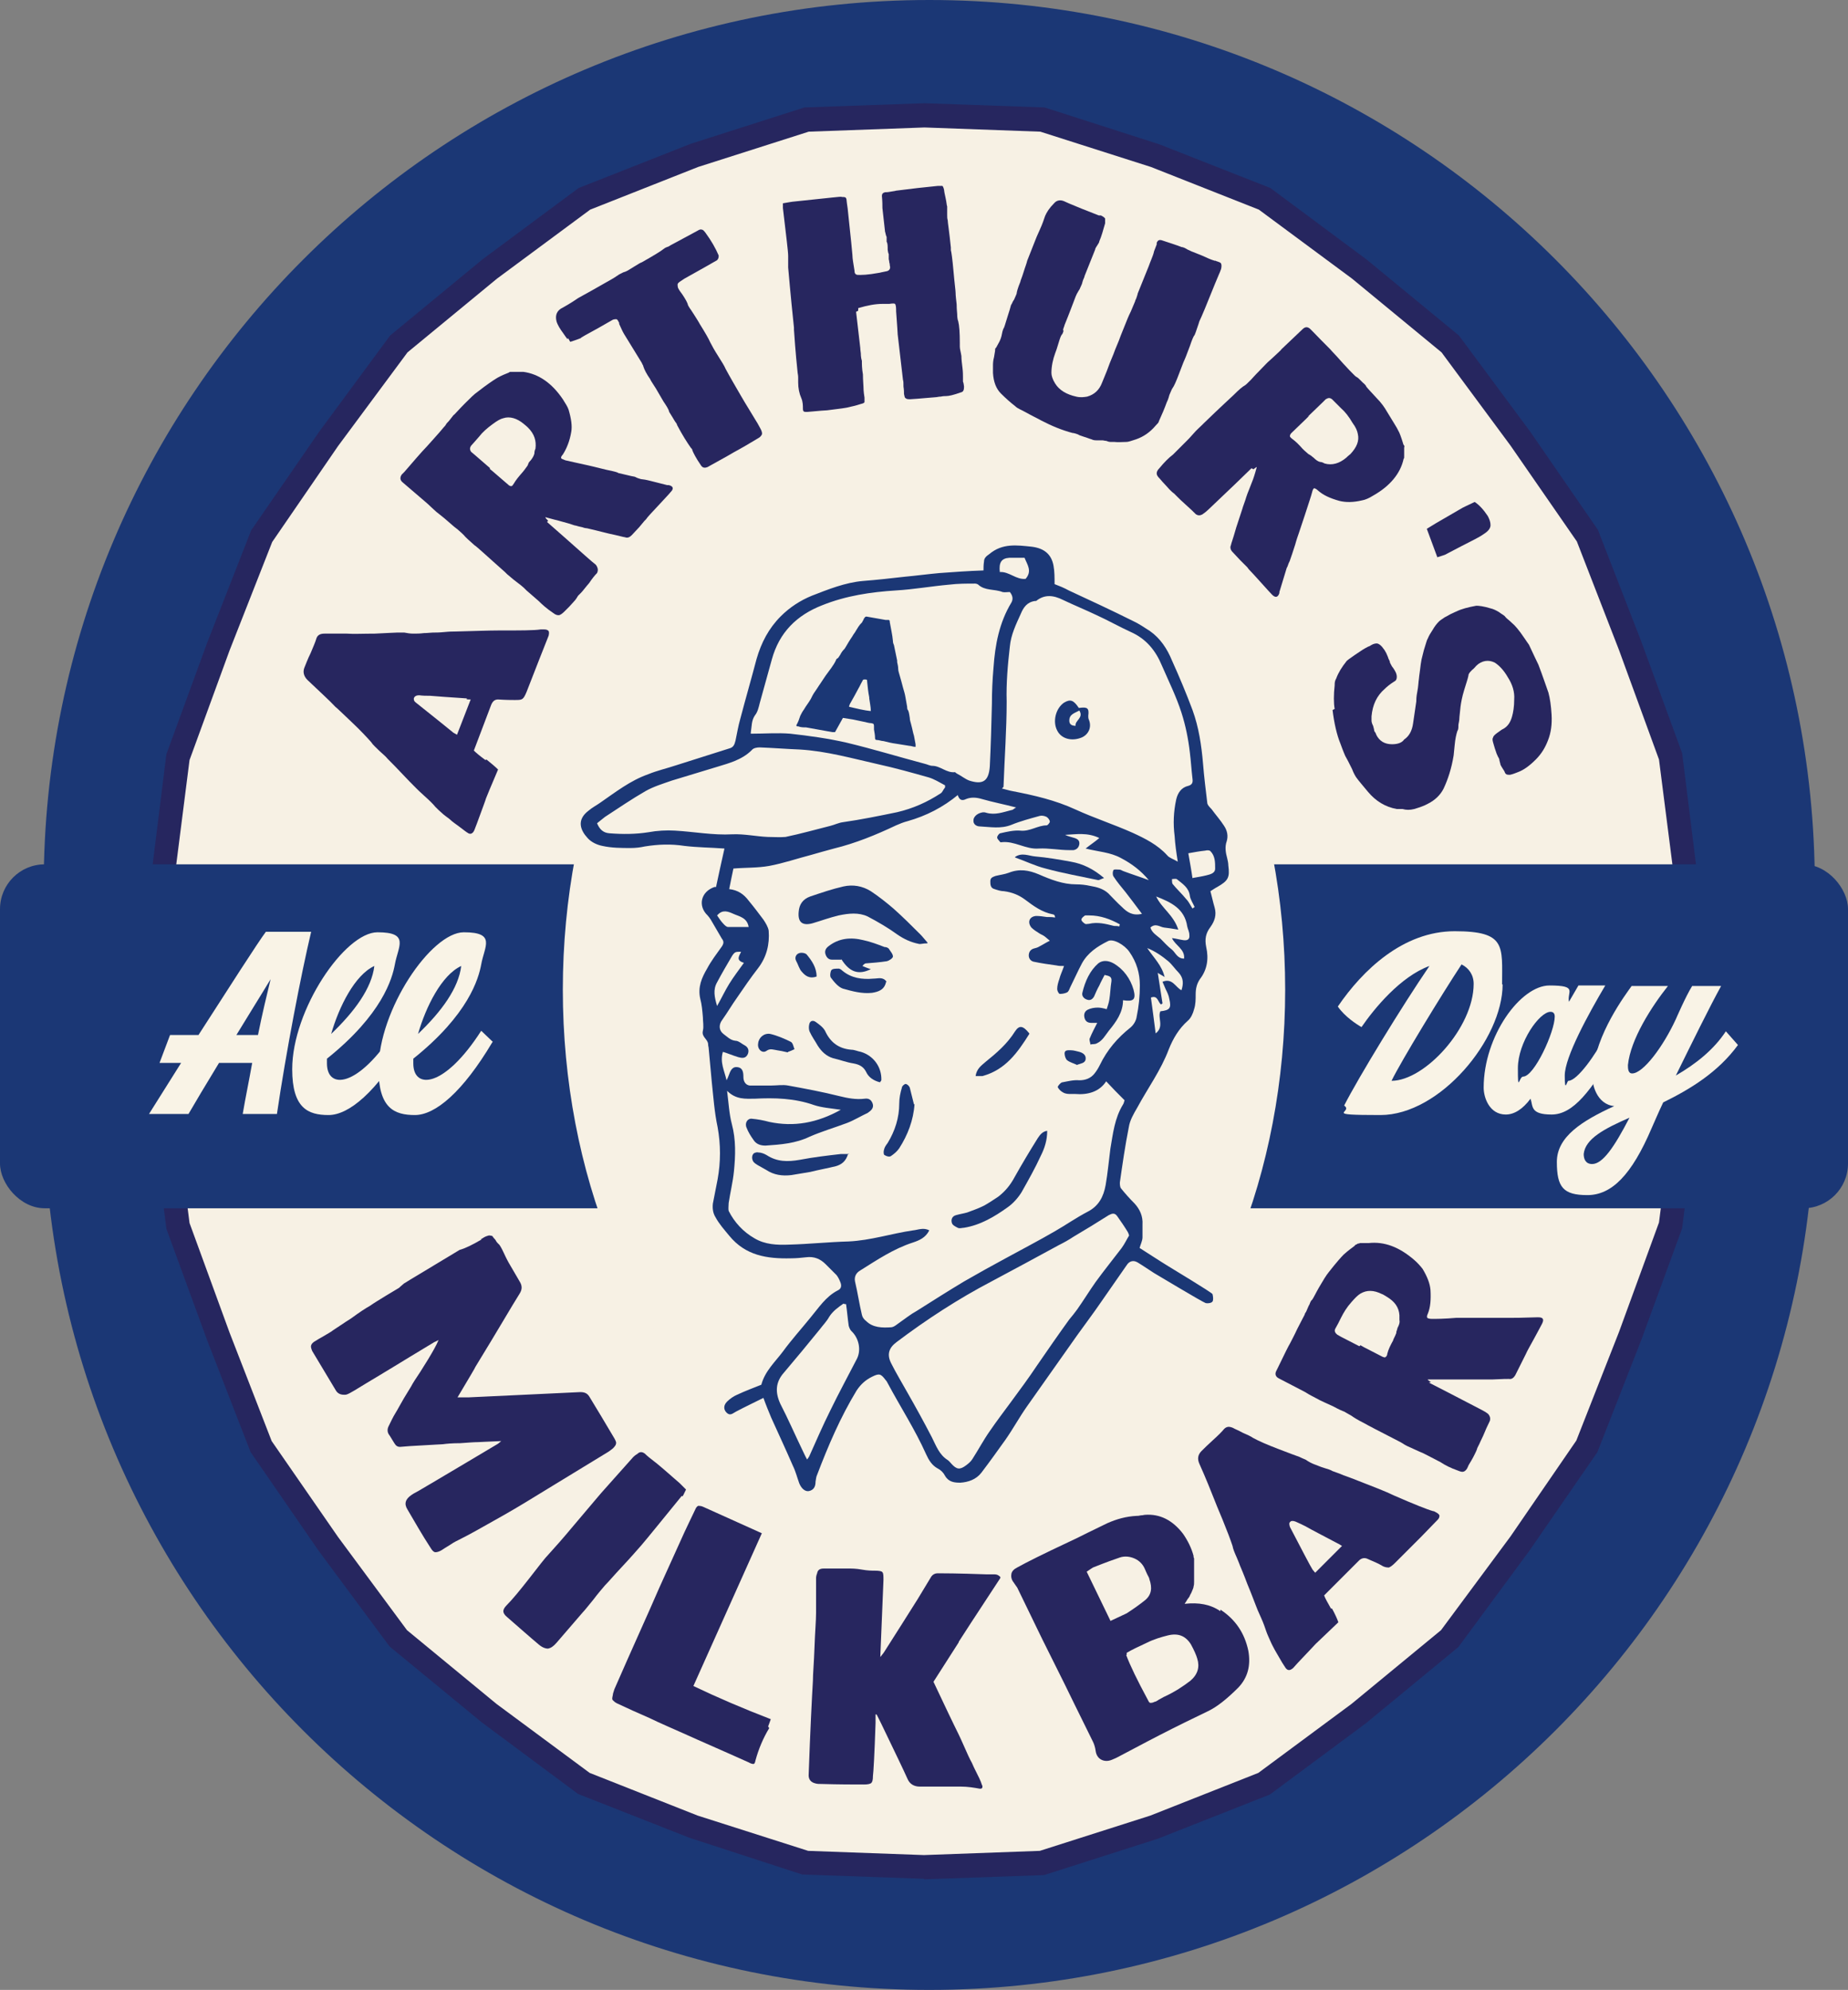
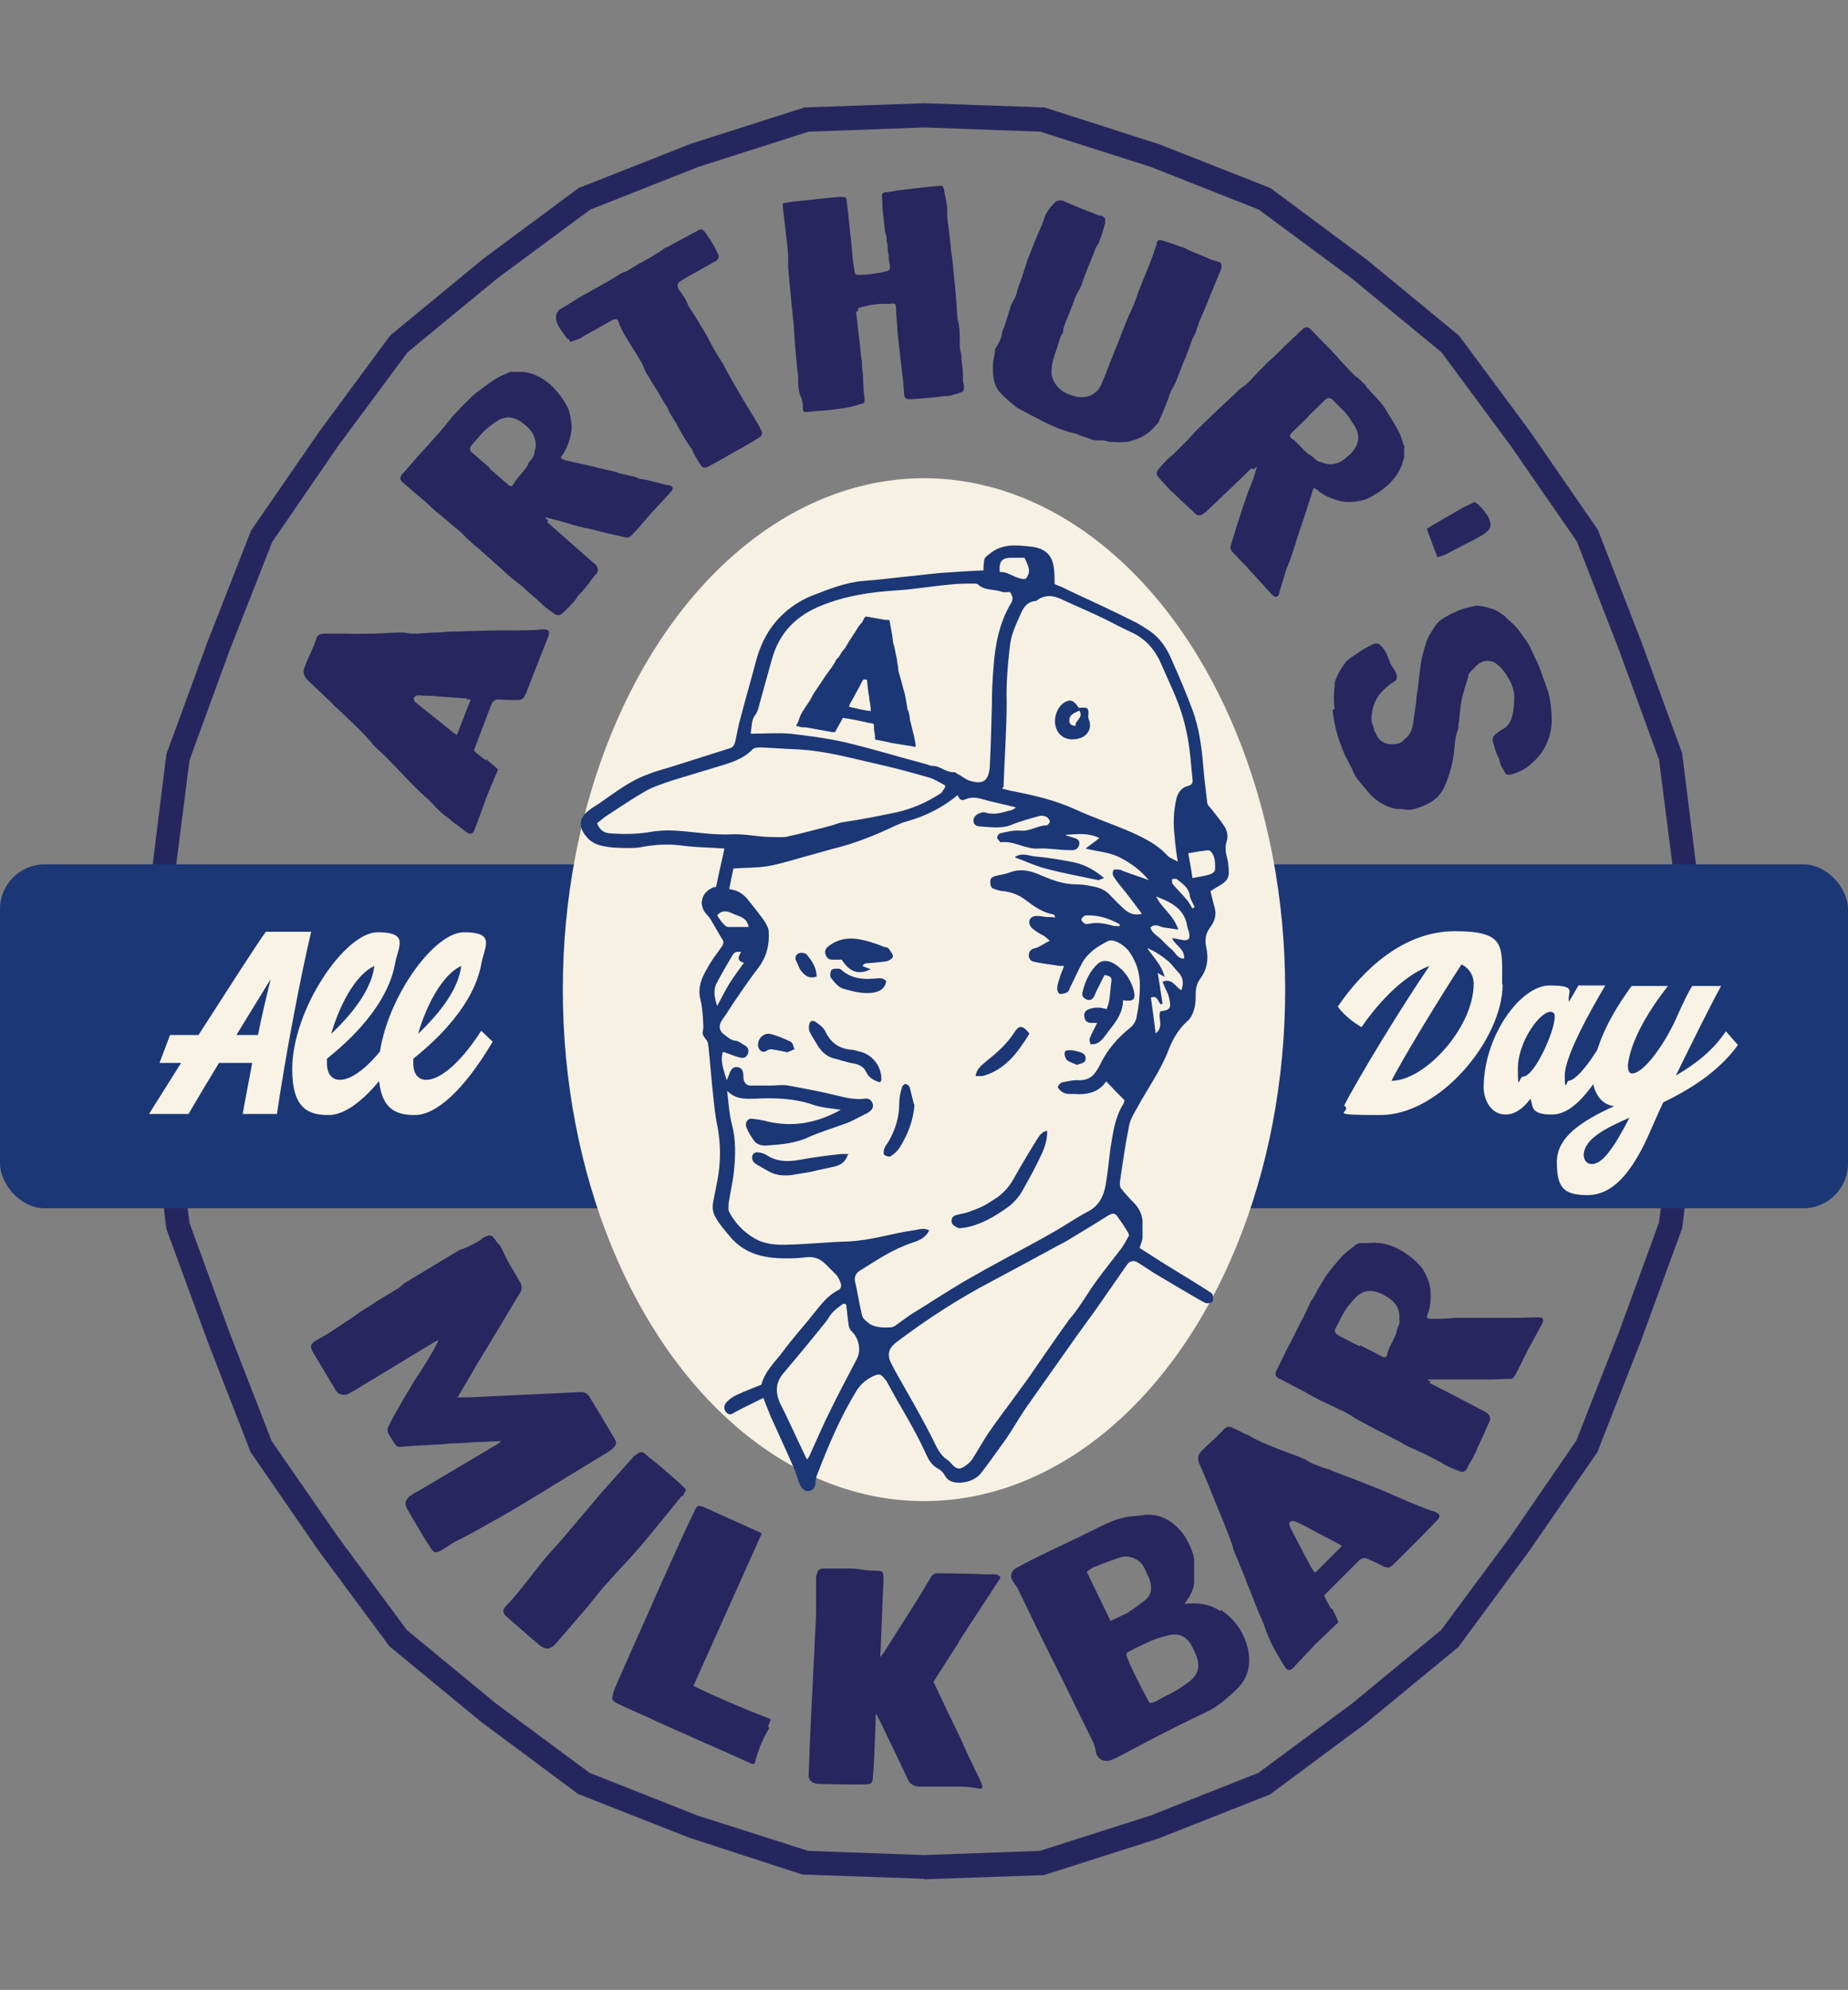
<svg xmlns="http://www.w3.org/2000/svg" viewBox="0 0 351 377.8" version="1.1" id="Layer_1">
  <rect x="0" y="0" width="351" height="377.8" fill="#808080" stroke="none" />
  <defs>
    <style>
      .st0 {
        fill: #f7f1e4;
      }

      .st1 {
        fill: #26265f;
      }

      .st2 {
        fill: #f9f3e6;
      }

      .st3 {
        fill: #27265f;
      }

      .st4 {
        fill: #1b3775;
      }
    </style>
  </defs>
-   <path d="M176.5,0h0C83.7,0,8.3,75.3,8.3,168.2v41.4c0,92.9,75.3,168.2,168.2,168.2h0c92.9,0,168.2-75.3,168.2-168.2v-41.4C344.7,75.3,269.4,0,176.5,0ZM175.5,355c-80.9,0-146.4-74.7-146.4-166.9S94.6,21.3,175.5,21.3s146.4,74.7,146.4,166.9-65.5,166.9-146.4,166.9Z" class="st4" />
  <g>
-     <polygon points="322.5 188.1 320 210.4 317.2 232.6 309.6 253.7 301.4 274.6 288.7 293 275.3 311 258 325.3 240.1 338.6 219.2 346.8 197.9 353.7 175.5 354.4 153.1 353.7 131.8 346.8 110.9 338.6 93 325.3 75.7 311 62.3 293 49.6 274.6 41.4 253.7 33.8 232.6 31 210.4 28.5 188.1 31 165.9 33.8 143.6 41.4 122.6 49.6 101.7 62.3 83.2 75.7 65.2 93 51 110.9 37.7 131.8 29.4 153.1 22.6 175.5 21.8 197.9 22.6 219.2 29.4 240.1 37.7 258 51 275.3 65.2 288.7 83.2 301.4 101.7 309.6 122.6 317.2 143.6 320 165.9 322.5 188.1" class="st0" />
    <path d="M175.5,356.7l-22.8-.8h-.3c0,0-21.5-7-21.5-7l-21.1-8.3-18.3-13.6-17.5-14.4-13.5-18.2-12.9-18.7-8.2-21.1-7.8-21.3-2.8-22.5-2.5-22.6,2.5-22.5,2.8-22.5,7.8-21.3,8.3-21.2,12.9-18.7,13.5-18.3,17.6-14.5,18.2-13.5,21.3-8.4,21.6-6.9,22.8-.8,22.8.8,21.8,7,21.1,8.3,18.3,13.6,17.5,14.4,13.5,18.2,12.9,18.7,8.2,21.1,7.8,21.3,2.8,22.5,2.5,22.6v.3s-2.5,22.3-2.5,22.3l-2.8,22.5-7.8,21.3-8.3,21.2-12.9,18.7-13.5,18.3-17.6,14.5-18.2,13.5-21.3,8.4-21.6,6.9-22.8.8ZM153.5,351.4l22,.8,22-.8,21-6.7,20.5-8.1,17.7-13.1,17-14,13.2-17.8,12.5-18.2,8.1-20.6,7.6-20.8,2.8-22,2.4-22-2.4-22-2.8-21.9-7.6-20.8-8-20.6-12.6-18.2-13.1-17.7-17-14-17.7-13.1-20.5-8.1-21-6.7-22-.8-22,.8-21,6.7-20.5,8.1-17.7,13.1-17,14-13.2,17.8-12.5,18.2-8.1,20.6-7.6,20.8-2.8,22-2.4,22,2.4,22,2.8,21.9,7.6,20.8,8,20.6,12.6,18.2,13.1,17.7,17,14,17.7,13.1,20.5,8.1,21,6.7Z" class="st1" />
  </g>
  <rect ry="5" rx="5" height="27" width="324.3" y="181.1" x="13.3" class="st0" />
  <rect ry="8.5" rx="8.5" height="65.3" width="351" y="164.1" class="st4" />
  <g>
    <path d="M92.4,144.2c1,.8,1.7,1.4,2.2,1.9-1.4,3.3-2.2,5.2-2.3,5.5,0,.1-.6,1.7-1.7,4.7l-.5,1.3c-.3.7-.8.9-1.3.5-.2-.1-.7-.5-1.5-1.1-.8-.6-1.4-1-1.7-1.3-.3-.3-.8-.6-1.4-1.1-.6-.5-1.1-1-1.5-1.4-.4-.5-1.1-1.2-2-2-.9-.8-1.4-1.3-1.6-1.5-.8-.8-1.8-1.8-3.2-3.3s-2.3-2.3-2.6-2.7c0,0-.4-.4-1.2-1.1-.7-.7-1.3-1.2-1.6-1.7-.8-.9-2-2.2-3.7-3.8-1.7-1.6-2.7-2.6-3.1-2.9-1.1-1.2-2.9-2.8-5.3-5.1-.7-.7-.9-1.5-.6-2.3.3-.7.6-1.6,1.2-2.8.5-1.2.9-2.1,1.1-2.8.2-.6.7-.9,1.5-.9.4,0,1,0,2,0,1,0,1.7,0,2.3,0,1.3.1,3,0,5.3,0,2.3-.1,3.7-.2,4.2-.2.9,0,1.4,0,1.4,0,.5.1,1.1.2,1.7.2.6,0,1.3,0,2-.1.7,0,1.3-.1,1.7-.1.5,0,1.2,0,2.2-.1s1.6-.1,2-.1c3.9-.1,6.6-.2,8.2-.2,4.2,0,6.9,0,8.1-.2.2,0,.4,0,.6,0,.5,0,.7.1.9.3.1.2.1.5,0,.9l-1.7,4.3-2.5,6.4c-.3.7-.5,1.1-.8,1.3-.3.2-.7.2-1.5.2-.6,0-1.6,0-3.1-.1-.6,0-1,.3-1.3,1l-2.2,5.8-1.1,2.9c.4.4,1.1,1,2.2,1.8ZM88.7,132.6c-3.3-.2-5.7-.4-7-.5-.7,0-1.4,0-2.1-.1-.5,0-.9.2-1,.6,0,.3,0,.5.4.8h0c4,3.2,6.4,5.1,7.1,5.7l.7.4,2.6-6.7c-.5,0-.7,0-.8-.1Z" class="st3" />
    <path d="M103.9,99.1l3.3,2.9c3.5,3.1,5.4,4.8,5.7,5,.3.2.4.4.5.6.2.4.2.8,0,1.2-.4.4-.9,1-1.5,1.9-.7.8-1.2,1.5-1.5,1.8l-.3.3-.3.3c-.2.3-.4.7-.7,1-.3.3-.6.7-1,1.1-.4.4-.7.7-.9.9-.4.4-.7.6-1,.7-.3,0-.6,0-1.1-.4-1.2-.8-2.1-1.6-2.8-2.3l-2.3-2-.5-.5c-.2-.2-.7-.6-1.5-1.2-.8-.6-1.3-1.1-1.7-1.4l-.4-.4c-3.4-3-5.3-4.8-5.8-5.1-1-.9-1.7-1.5-2-1.9-.2-.2-.5-.5-1.2-1.1-.3-.2-.9-.7-1.8-1.5s-1.7-1.4-2.2-1.8c-.3-.3-.7-.6-1.2-1.1-.5-.5-.9-.8-1-.9l-2.1-1.8-2.1-1.8c-.5-.4-.6-.9-.2-1.5l.5-.5c2-2.3,3.1-3.6,3.4-3.9.5-.5,1.2-1.3,2.1-2.3.9-1,1.6-1.8,2-2.3.1-.1.3-.3.4-.5s.3-.4.5-.6c.2-.2.3-.4.4-.5.4-.5.6-.8.7-.8.4-.4,1-1.1,2-2.1s1.8-1.8,2.4-2.2c1.8-1.4,3-2.2,3.5-2.5.3-.2,1-.6,2.3-1.1.1,0,.3-.2.4-.2.1,0,.3,0,.4,0,.2,0,.3,0,.4,0,.1,0,.2,0,.4,0,.2,0,.3,0,.4,0,0,0,.3,0,.5,0s.3,0,.4,0c2.9.4,5.4,2.1,7.5,5.2.5.8.9,1.4,1.1,2,.5,1.7.7,3.1.5,4.2-.3,1.8-.9,3.2-1.6,4.3-.3.3-.4.6-.3.7,0,.1.3.2.8.4.8.2,2.3.5,4.5,1,0,0,1.2.3,3.3.8,1.5.3,2.2.5,2.2.6,1.4.3,2.4.6,3.1.7.1,0,.4.2.7.3.3.1.6.2.8.2.4,0,2,.4,4.7,1.1.1,0,.2,0,.3,0,.9.2,1,.7.4,1.3-.4.5-1.1,1.2-2.1,2.3s-1.8,1.9-2.3,2.5l-.3.4-.3.3-1,1.2-1.4,1.5c-.4.4-.8.6-1.3.4-.2,0-1.2-.3-3.1-.7-.1,0-1.5-.4-4.1-1,0,0-.4,0-.9-.2-.5-.1-.9-.2-1.2-.3-.3,0-.9-.3-1.7-.5-.8-.2-1.4-.4-1.8-.5,0,0-.9-.2-2.3-.6,0,0,0,0,0,.1h0c.3.4.5.5.5.6ZM93,89l.6.5,2.9,2.5c.2.2.4.3.6.3s.3-.2.5-.5c.4-.7,1-1.4,1.7-2.2.1-.1.4-.5.9-1.2,0,0,.1-.2.2-.5.1-.2.3-.4.4-.5.4-.5.6-.9.7-1.3,0-.4.1-.7.2-.9.2-1.5-.2-2.8-1.4-4-.4-.4-.7-.6-.8-.7-1.3-1.1-2.7-1.5-3.9-1.1-.5.1-1.2.5-2,1.1-1.1.8-2,1.6-2.6,2.4l-.7.8-.8.9c-.3.4-.3.8,0,1.2l.6.5,3,2.6h0Z" class="st3" />
    <path d="M107.8,64.4c-.5-.6-.7-1-.8-1.1-.6-.8-1.1-1.6-1.3-2.3-.3-1.2.1-2.1,1.2-2.6.7-.4,1.4-.8,2-1.2,0,0,.3-.2.9-.6l.9-.5,1.8-1,3.7-2.1c.2-.1.5-.3.8-.5.3-.2.5-.3.6-.4l.8-.4c.4-.1.8-.3,1.1-.5s.8-.5,1.3-.8c.5-.3.8-.5,1.1-.6,2.3-1.3,3.6-2.1,4.1-2.5.1-.1.4-.3.7-.4.3-.1.5-.2.6-.3l1.3-.7,1.3-.7c1.3-.7,2.2-1.2,2.6-1.4.3-.2.6-.3.8-.2.2,0,.4.2.7.6,1.1,1.5,1.9,2.9,2.5,4.3,0,.3,0,.6-.3.9l-.7.4-1.4.8-1.6.9-2.5,1.4c-.3.2-.6.4-.9.6-.3.2-.4.4-.4.5,0,.2,0,.4.1.7.2.4.5.8.8,1.2.6.9,1,1.6,1.1,2.1l.3.5s.3.4.8,1.2c.5.8.9,1.4,1.1,1.8,1,1.6,1.7,2.8,2,3.5.3.6.8,1.5,1.5,2.6.7,1.1,1.2,1.9,1.4,2.4.8,1.5,1.8,3.2,2.9,5.1.4.7,1,1.7,1.8,3,.8,1.3,1.2,2,1.4,2.3l.6,1.1c.2.4.3.8.2,1s-.3.5-.7.7c-1.5.9-3,1.8-4.5,2.6-.3.2-1.9,1.1-4.8,2.7-.2.1-.3.2-.4.2-.5.2-.9.1-1.2-.4-.9-1.3-1.4-2.3-1.6-2.8,0-.2-.1-.3-.3-.5-.7-1-1.6-2.4-2.6-4.3,0-.2-.2-.4-.4-.7s-.3-.5-.3-.5l-.8-1.3c-.1-.5-.5-1.1-1.1-2l-1.4-2.4c-.7-1.1-1.1-1.7-1.1-1.8-.7-1-1.1-1.8-1.3-2.4,0-.2-.2-.4-.3-.7-2.3-3.8-3.6-5.8-3.6-5.9,0,0-.3-.6-.7-1.5h0c0-.1,0-.2,0-.2-.2-.4-.3-.6-.5-.7-.2,0-.4,0-.7.1l-2.8,1.6c-2.2,1.2-3.3,1.8-3.3,1.9,0,0-.7.3-2,.7l-.4-.7Z" class="st3" />
    <path d="M162.6,59.2l.8,6.9s0,.4.1,1c0,.6.1,1.1.2,1.4,0,.6,0,1.5.2,2.6,0,1.1.1,1.9.1,2.3,0,.2,0,.9.2,2.1,0,.4,0,.7,0,.8,0,.2-.3.3-.7.4-.9.3-1.8.5-2.7.7-1.1.2-2.3.3-3.7.5-.3,0-1.5.1-3.7.3-.2,0-.3,0-.4,0-.4,0-.5-.2-.5-.6,0-.6,0-1.3-.3-2-.4-.9-.6-1.9-.6-3,0-.1,0-.4,0-.9,0-.5-.1-.8-.1-.9-.1-1-.4-3.7-.7-8.2v-.2s0-.2,0-.2c-.7-6.6-1-10.4-1.1-11.4,0-.2,0-.6,0-1.1,0-.5,0-.9,0-1.1,0-.9-.4-3.9-1-9.1v-.9c1.1-.2,1.8-.3,1.8-.3l7.6-.8c1.1-.1,1.7-.2,1.8-.1.3,0,.5,0,.7.1.1.1.2.3.2.6,0,.2.1.7.2,1.5.6,5.6.9,8.6.9,8.8,0,.7.2,1.7.4,3,0,.4.1.6.3.7.1.1.4.1.8.1,1.1,0,2.8-.2,5-.7.5-.1.8-.5.6-1.1,0-.1,0-.3-.1-.6,0-.3-.1-.5-.1-.6v-1c-.1,0-.2-.8-.2-.8,0-.7,0-1.2-.2-1.5v-.9c-.2-.4-.2-.8-.3-1l-.5-4.5c0-.5,0-1.3-.1-2.3,0-.4.2-.6.6-.7.2,0,.5,0,1-.1s.8-.1,1.1-.2l4.1-.5,3.8-.4c.4,0,.7,0,.9,0,.1.1.2.3.3.7,0,.2.1.7.3,1.6.2.9.2,1.4.3,1.6,0,.2,0,.8,0,1.6,0,.4,0,.7.1,1,0,.4.3,2.2.6,5.2,0,0,0,.1,0,.2,0,0,0,.2,0,.3.1.3.3,1.7.5,4s.4,3.7.4,4.1c0,.5.1,1.3.2,2.2,0,1,.1,1.6.1,1.8,0,.7.1,1.2.2,1.4.2.8.3,2.2.3,4.1,0,.4,0,.6,0,.7,0,.5.2,1.1.3,1.8,0,.6.1,1.4.2,2.2s.1,1.4.1,1.8v.9c.1,0,.2.9.2.9,0,.6-.1,1-.6,1.1-1.4.5-2.3.7-2.8.7-.2,0-.6,0-1,.1-.4,0-.7.1-.8.1-1.5.1-3.2.3-5,.4-.4,0-.7,0-.9-.2-.2-.1-.2-.4-.3-.8,0-.3,0-.8-.1-1.4,0-.6,0-1-.1-1.3l-.5-4.3-.5-4.3c0-.2-.1-1.7-.3-4.4h0c0-.1,0-.3,0-.3,0-.6-.1-1-.2-1.1-.1-.1-.5-.1-1.1,0-.2,0-.4,0-.7,0-.3,0-.5,0-.6,0-1.4,0-2.9.3-4.6.8,0,.3,0,.4,0,.5Z" class="st3" />
    <path d="M209.1,40.9c.4.2.7.4.8.6,0,.2,0,.5,0,.9-.4,1.4-.7,2.5-1.1,3.4,0,.2-.2.5-.4.8-.2.3-.4.6-.4.8l-2,5c0,.2-.2.5-.3.8-.1.4-.2.6-.2.7l-.4.9c0,.1-.2.3-.4.7-.2.3-.3.6-.4.8-.5,1.3-1.2,3.2-2.1,5.4,0,.1-.1.3-.2.6s-.1.4,0,.5c-.1.4-.2.6-.3.7-.2.2-.4.8-.7,1.8-.2.7-.4,1.3-.6,1.8-.4,1.1-.7,2.4-.7,3.7,0,.5.2,1.2.7,2,.8,1.3,2.2,2.1,4,2.5.8.2,1.5.1,2.1,0,1.4-.4,2.3-1.3,2.8-2.6l.9-2.2.6-1.6.7-1.7c.1-.3.4-1.1,1-2.5.5-1.4,1-2.5,1.3-3.3.2-.5.5-1.3,1-2.3.4-1,.7-1.6.8-1.9,0-.2.2-.4.3-.8.1-.3.2-.6.2-.7l2.1-5.2c.1-.3.3-.8.5-1.3s.4-1,.5-1.5l.5-1.3h0c0-.1,0-.3,0-.3.2-.5.5-.6.9-.5,1.5.5,2.8.9,3.8,1.3.3,0,.7.2,1.2.5.5.2.8.4.9.4l.5.2.5.2c.3.1,1,.4,2.1.9l.5.2.6.2s0,0,.1,0c0,0,.1,0,.1,0,0,0,.1.1.2.1.3.1.6.2.7.3.1,0,.2.3.2.5s0,.6-.2,1c0,.1-.4.9-1,2.4-1.6,4-2.6,6.4-3,7.2,0,0-.2.7-.7,2.1l-.2.5c-.2.2-.5.9-.9,2.1-.4,1.1-.7,1.8-.8,2.1-.2.4-.6,1.4-1.2,3-.6,1.6-1,2.5-1.3,2.9-.1.1-.3.6-.6,1.3-.2.8-.4,1.2-.5,1.4-.4,1.1-.9,2.3-1.5,3.6,0,.2-.3.5-.6.8-1.1,1.3-2.3,2.1-3.7,2.6-.9.3-1.5.5-1.8.5-.8,0-1.6.1-2.4,0-.2,0-.4,0-.7,0s-.5-.1-.8-.2c-.3,0-.5-.1-.7-.1-.4,0-.7,0-1,0-.4,0-.7,0-1.1-.2-.4-.1-.8-.3-1.5-.5-.6-.2-.9-.3-1-.4-.5-.2-.9-.3-1.1-.3-1.9-.5-3.9-1.3-6-2.4-.5-.3-1.2-.6-2.1-1.1-.9-.5-1.5-.8-1.9-1-.2-.1-.6-.3-.9-.6-.9-.7-1.8-1.5-2.7-2.4s-1.4-2.2-1.5-3.9c0-.4,0-.9,0-1.3,0-.4,0-1,.2-1.7.1-.7.2-1.1.2-1.2,0-.3,0-.5.2-.6.2-.4.4-.7.6-1.1.2-.4.4-.9.5-1.5s.3-1.1.4-1.2c.2-.5.4-1.3.7-2.2.3-.9.5-1.6.6-2,0-.1.2-.3.3-.6.1-.2.2-.4.3-.5.3-.7.5-1.1.5-1.2,0-.2.2-1,.7-2.2,0-.2.3-.8.6-1.8.3-1,.6-1.7.7-2.2l1.5-3.8c.1-.3.4-1,.9-2.1.5-1.1.8-2,1-2.6.3-.7.8-1.5,1.7-2.4.5-.6,1.2-.7,1.9-.4.2.1,1.3.6,3.3,1.4l3.3,1.3Z" class="st3" />
    <path d="M237.7,88.9l-3.2,3.1c-3.4,3.2-5.2,5-5.5,5.2-.3.2-.5.4-.7.5-.4.2-.8.2-1.2-.1-.4-.4-1-1-1.8-1.7-.8-.7-1.4-1.3-1.7-1.6l-.3-.3-.3-.3c-.3-.2-.6-.5-.9-.8-.3-.3-.6-.7-1-1.1-.4-.4-.6-.7-.8-.9-.4-.4-.6-.7-.6-1,0-.3.1-.6.5-1,.9-1.1,1.8-2,2.6-2.6l2.1-2.1.5-.5c.2-.2.7-.7,1.3-1.4s1.2-1.2,1.6-1.6l.4-.4c3.3-3.2,5.2-4.9,5.6-5.3,1-1,1.7-1.6,2.1-1.8.2-.1.6-.5,1.2-1.1.2-.2.7-.8,1.6-1.7.9-.9,1.5-1.6,2-2,.3-.3.7-.6,1.2-1.1.5-.5.9-.8,1-1l2-1.9,2-1.9c.5-.5,1-.5,1.5,0l.5.5c2.1,2.2,3.4,3.4,3.6,3.7.5.5,1.2,1.3,2.1,2.3.9,1,1.6,1.7,2.1,2.2.1.1.3.3.5.4s.4.3.6.5c.2.2.4.4.5.5.5.4.7.7.7.8.3.4,1,1.1,1.9,2.1,1,1,1.6,1.9,2,2.6,1.2,2,2,3.2,2.2,3.7.2.3.5,1.1.9,2.4,0,.1.1.3.2.4s0,.3,0,.4c0,.2,0,.3,0,.4,0,.1,0,.2,0,.4,0,.2,0,.3,0,.4,0,0,0,.2,0,.5s0,.3-.1.4c-.6,2.8-2.6,5.2-5.8,7-.8.5-1.5.8-2.1.9-1.7.4-3.1.4-4.3.1-1.8-.5-3.1-1.1-4.1-2-.3-.3-.6-.4-.7-.4-.1,0-.3.3-.4.8-.2.8-.7,2.2-1.4,4.4,0,0-.4,1.2-1.1,3.3-.5,1.4-.7,2.2-.7,2.2-.4,1.3-.8,2.4-1,3,0,.1-.2.4-.3.7-.1.3-.2.6-.3.7-.1.4-.6,1.9-1.4,4.6,0,.1,0,.2,0,.2-.3.9-.8.9-1.4.3-.4-.4-1.1-1.2-2.1-2.3-1-1.1-1.8-2-2.3-2.5l-.3-.4-.3-.3-1.1-1.1-1.4-1.5c-.4-.4-.5-.9-.3-1.3,0-.2.4-1.2.9-3,0-.1.5-1.5,1.3-4,0,0,.1-.4.3-.9s.3-.9.4-1.2c.1-.3.3-.9.6-1.6.3-.8.5-1.3.7-1.8,0,0,.3-.8.7-2.3,0,0,0,0-.1,0h0c-.3.2-.5.4-.5.4ZM248.7,78.9l-.6.6-2.8,2.7c-.2.2-.3.4-.3.6,0,.2.2.3.4.5.7.5,1.3,1.1,2,1.9.1.1.5.5,1.1,1,0,0,.2.1.5.3.2.2.4.3.5.4.4.4.8.7,1.2.8.4,0,.7.2.9.3,1.4.4,2.8,0,4.1-1.1.4-.4.7-.6.8-.7,1.2-1.3,1.7-2.5,1.4-3.8-.1-.6-.4-1.3-1-2.1-.7-1.2-1.4-2.1-2.2-2.8l-.8-.8-.9-.9c-.4-.3-.7-.3-1.2,0l-.6.6-2.8,2.7h0Z" class="st3" />
    <path d="M282.6,98c.3.6.5,1.1.5,1.7,0,.5-.3,1-1,1.5-.7.5-1.4.9-2,1.2-1.6.8-3.5,1.8-5.6,2.9,0,0-.5.2-1.5.5l-2-5.4,1.8-1.1c2.6-1.5,4.3-2.5,5-2.9,0,0,.8-.4,2.3-1.1.9.6,1.7,1.5,2.5,2.7Z" class="st3" />
    <path d="M253.5,134.6c-.2-1.1-.2-2.7,0-4.5,0-.4,0-.8.3-1.3.4-1.1,1.1-2.2,1.9-3.2h0c.1-.2.7-.6,1.7-1.3,1-.7,1.8-1.2,2.4-1.5.3-.1.5-.2.6-.3.5-.3,1-.4,1.3-.3s.7.4,1.1,1c.2.2.3.5.5.8.1.3.3.6.4,1,.2.4.3.6.3.8.2.4.4.8.6,1,.4.6.7,1.1.7,1.7,0,.4-.1.7-.5.9-.8.5-1.4,1-1.8,1.4-1.5,1.3-2.3,3-2.5,5.2,0,.3,0,.5,0,.8s.1.6.3,1c.1.4.2.7.2.8,0,.1,0,.2.1.3s.1.2.2.3c0,.1.1.2.1.3.6,1.2,1.6,1.8,3,1.8,1.1,0,1.9-.3,2.3-.9h0c.9-.6,1.5-1.6,1.7-3.1.2-1.4.4-2.7.6-4.1,0-.3,0-.9.2-1.9s.2-1.8.3-2.4c0-.2.1-.8.2-1.6.1-.9.2-1.6.3-2.1s.3-1.1.4-1.6c0,0,.1-.4.3-1,.2-.6.3-1.1.5-1.4.2-.5.5-1,.9-1.6.4-.7.8-1.2,1.2-1.6.3-.3.7-.5,1.1-.8.2-.1.6-.3,1.1-.6.5-.2.8-.4,1.1-.5,1-.5,2.2-.8,3.8-1.1.5,0,1.4.1,2.7.5.5.1,1.1.4,1.6.7.5.4,1,.6,1.2.9s.7.6,1.3,1.2c.5.4,1.3,1.3,2.3,2.8.5.7.8,1.2.9,1.3.8,1.7,1.4,3,1.8,3.8.8,2.1,1.4,3.9,1.9,5.3.3,1.1.5,2.5.6,4.2.1,1.8-.1,3.4-.7,4.9-.5,1.3-1.2,2.5-2.3,3.6-1.2,1.2-2.3,2-3.4,2.4-.5.2-1,.4-1.5.5-.5,0-.8,0-1-.5,0-.1-.2-.4-.4-.7s-.3-.5-.4-.7c0-.1-.1-.4-.2-.8,0,0,0-.3-.2-.6-.2-.3-.2-.5-.3-.6-.3-.8-.5-1.5-.7-2.2-.1-.4-.2-.7,0-1,0-.2.3-.5.7-.8.7-.5,1.1-.8,1.2-.8.9-.5,1.4-1.3,1.7-2.4.2-.7.4-1.8.4-3.2.1-1.4-.3-2.8-1.2-4.2-.8-1.4-1.7-2.3-2.5-2.8-.6-.3-1.2-.4-1.8-.3s-1.2.4-1.7.9c-.2.2-.4.5-.8.8-.4.4-.7.7-.7,1.1-.1.5-.4,1.4-.8,2.7-.4,1.3-.6,2.4-.7,3.2l-.2,1.9c0,.8-.2,1.3-.2,1.6,0,.5,0,.8-.2,1.1-.2.6-.4,1.5-.5,2.6-.1,1.2-.2,1.8-.2,2-.4,2.5-1.1,4.6-1.9,6.3-.6,1.2-1.6,2.2-3,2.9-.7.4-1.6.7-2.6,1-.8.2-1.5.2-2.2,0-.1,0-.3,0-.6,0-.2,0-.4,0-.5,0-2.2-.4-4-1.5-5.5-3.3-.9-1.1-1.7-2-2.2-2.7-.2-.3-.5-.8-.8-1.6-.6-1.2-1-2-1.3-2.5,0,0-.4-.9-.9-2.3-.7-1.7-1.2-3.9-1.5-6.4Z" class="st3" />
  </g>
  <g>
    <path d="M91.3,235.3c.5-.3.8-.5,1.1-.6.3-.1.5-.2.8-.1.2,0,.4.1.4.2,0,0,.2.3.5.6.2.4.4.6.6.8.1,0,.5.6,1,1.7s.8,1.6.9,1.8l2.1,3.6c.5.8.5,1.5,0,2.3-1.4,2.2-4.1,6.9-8.4,13.9,0,.1-1.2,2.1-3.4,5.8,1.3,0,2,0,2.1,0,10.3-.5,17.4-.8,21.2-1,.8,0,1.3.2,1.7.8l2.3,3.8,2.5,4.2c.2.4.4.7.3,1,0,.2-.2.5-.6.9-.1.1-.4.3-.8.6-8.5,5.2-13.8,8.4-15.9,9.7-2.8,1.7-5.5,3.2-8,4.6-.7.4-1.6.9-2.9,1.6-1.3.7-2.2,1.1-2.7,1.4-.3.2-.6.4-1.1.7-.5.3-.8.5-1.1.7-.5.3-.9.4-1.2.4-.3,0-.6-.3-.9-.8-1.7-2.6-3.1-5.1-4.4-7.3-.7-1.1-.4-2,.8-2.8.4-.3,1.1-.6,1.9-1.1.8-.5,1.4-.8,1.7-1,3-1.8,7.3-4.3,12.8-7.6l.6-.5c-2.7.1-4.2.2-4.4.2-.8,0-1.9.1-3.4.2-1.5,0-2.6.1-3.3.2-.4,0-1.6.1-3.6.2s-3.5.2-4.5.3c-.5,0-.8-.2-1.1-.7-.4-.6-.7-1.2-1-1.6-.3-.4-.4-1-.1-1.6.4-.8.8-1.7,1.3-2.5.5-.8,1-1.8,1.6-2.8.6-1,1.1-1.8,1.4-2.3.3-.6.9-1.5,1.7-2.7.8-1.3,1.3-2.1,1.5-2.4.9-1.5,1.6-2.7,2-3.7-.5.3-.8.4-.8.4l-4.8,2.9c-2,1.2-3.9,2.4-5.6,3.4-1.7,1-3.3,2-4.8,2.9s-1.6.8-2,.8c-.7,0-1.2-.3-1.5-.8l-4.5-7.5c-.2-.5-.3-.8-.2-1.1s.4-.6.8-.8c.3-.2.8-.5,1.7-1,.8-.5,1.4-.8,1.6-1,.8-.5,1.9-1.3,3.5-2.3,1.5-1.1,2.7-1.9,3.6-2.4.7-.5,1.7-1.1,3-1.9l2.5-1.5s.3-.3.9-.8l1.3-.8,9.3-5.6c1.1-.3,2.5-1,4.2-2Z" class="st3" />
    <path d="M129.5,284c-4,4.9-6.5,8-7.7,9.4-.8.9-2,2.3-3.6,4-1.6,1.7-2.6,2.9-3.3,3.6-.5.6-1.3,1.5-2.2,2.7-1,1.2-1.6,2-2,2.4-1.3,1.5-3,3.5-5,5.8-.6.7-1.1,1-1.6,1.1-.5,0-1.1-.2-1.8-.8-1.8-1.5-3.8-3.3-6-5.2-.5-.4-.7-.8-.7-1.1,0-.3.2-.7.6-1.1,1.1-1.1,2.5-2.8,4.3-5.1,1.8-2.3,3-3.9,3.7-4.6,1.1-1.2,2.7-3,4.7-5.4s3.5-4.1,4.4-5.2c.8-1,3.2-3.6,7-7.9,0,0,.3-.3.8-.6.4-.4.9-.4,1.4,0,.4.4,1,.9,1.8,1.5s1.3,1.1,1.7,1.4l3.1,2.7c0,0,.5.5,1.2,1.2-.4.8-.6,1.3-.7,1.3Z" class="st3" />
    <path d="M146.1,328.1c-1.1,1.8-2,3.9-2.6,6.1-.1.5-.2.7-.4.7-.1,0-.4,0-.9-.3-2.2-1-5.4-2.4-9.7-4.3-4.2-1.9-7.3-3.2-9.1-4.1-2.3-1-4.3-1.9-6.2-2.8-.4-.2-.6-.4-.8-.6s-.1-.5,0-1c0-.3.2-.7.3-1.1,3.4-7.8,6.3-14.1,8.5-19.2l4.8-10.6c.5-1.1,1.2-2.5,2-4.2.2-.5.4-.7.6-.8.2,0,.6,0,1,.2l11.1,5-13,29c4.6,2.2,9.5,4.3,14.7,6.3-.3.9-.5,1.3-.5,1.4Z" class="st3" />
    <path d="M182.1,311.8c-.2.3-1.8,2.8-4.8,7.5,2.4,5.1,3.8,8,4,8.4.4.8,1,2,1.7,3.6.7,1.6,1.2,2.7,1.6,3.4.2.5.5,1.1.9,1.9.4.8.7,1.4.8,1.7.1.3.2.6.3.8,0,.2,0,.3-.1.4s-.2.1-.4.1c-1.1-.2-2.3-.4-3.6-.4-1.3,0-2.7,0-4.2,0-1.5,0-2.7,0-3.6,0-1.1,0-1.9-.5-2.3-1.4-.8-1.8-2.5-5.3-5-10.5,0,0-.3-.6-.9-1.8h-.2s0,.5,0,.5v.6s0,.5,0,.5c-.2,6-.4,9.4-.5,10.1,0,.7-.1,1.1-.3,1.3-.2.2-.7.3-1.4.3-2,0-4.7,0-8.1-.1-.4,0-.8,0-1.1-.1-.9-.2-1.4-.8-1.3-1.8.3-8.4.6-14.3.8-17.7,0-1.3.2-3.4.3-6.3s.3-5.1.3-6.6c0-.9,0-2.1,0-3.6,0-1.6,0-2.5,0-2.9,0-.2,0-.5.2-1,.1-.6.5-.9,1.2-.9.4,0,.9,0,1.5,0,.6,0,1.2,0,1.8,0,.5,0,1,0,1.5,0,.6,0,1.4,0,2.5.2s1.9.2,2.4.2c.9,0,1.4.1,1.5.3.2.2.2.7.2,1.5l-.6,14.6c.5-.6.7-.9.7-.9,2.4-3.8,4.6-7.2,6.4-10.1.7-1.2,1.6-2.6,2.6-4.3.3-.4.7-.6,1.2-.6.7,0,3.8,0,9.2.2.1,0,.4,0,.8,0,.4,0,.7,0,.8,0,.5,0,.8.2,1.1.5v.2c-4.8,7.3-7.4,11.3-7.9,12.1Z" class="st3" />
    <path d="M231.8,305.6c2.9,1.9,4.6,4.5,5.3,7.8.5,2.8-.1,5.1-1.9,7-2.2,2.2-4.1,3.7-5.8,4.5-2.7,1.3-5.8,2.8-9.1,4.5-.4.2-3.1,1.6-8,4.2l-.4.2-.7.3c-.7.3-1.4.3-2,0-.6-.3-1-.9-1.1-1.7-.1-.7-.3-1.3-.5-1.7l-3.5-7.1c-1.2-2.5-2.6-5.3-4.1-8.3-1.5-3-2.7-5.4-3.5-7.1l-1.6-3.3-1.7-3.5c0,0-.3-.4-.7-1-.4-.5-.5-1.1-.4-1.6.1-.5.5-.9,1.1-1.2,1.8-1,5-2.6,9.7-4.8.9-.4,2.1-1,3.7-1.8l3.7-1.8c1.8-.8,3.6-1.3,5.6-1.4.2,0,.4,0,.8-.1.4,0,.6-.1.8-.1,2.8-.2,5.2,1,7.2,3.6.9,1.3,1.6,2.7,2,4.2v.2c0,.1.1.2.1.3,0,2.1,0,3.6,0,4.4,0,.3,0,.6-.1.9,0,.3-.2.6-.3.9s-.3.6-.4.8c0,.2-.3.5-.5.8-.2.4-.4.6-.5.8,2.7-.3,4.9.1,6.8,1.4ZM210.8,307.8l3.2-1.5c1.4-.9,2.5-1.7,3.5-2.5,1.2-1,1.4-2.3.8-4,0-.2-.2-.5-.4-.9-.2-.4-.3-.7-.4-.9-.4-1-1.1-1.7-2-2.1-.9-.4-1.9-.5-2.8-.2-.9.3-2.6.9-5.1,1.9,0,0-.5.3-1.2.8l4.6,9.5ZM213.9,314.2c.7,1.9,2.1,4.8,4.1,8.5.2.4.3.6.5.6.2,0,.4,0,.8-.2.2,0,.5-.2.8-.4.4-.2.7-.4.9-.5,2.2-1,3.8-2.1,5.1-3.1,1.4-1.2,1.8-2.6,1.3-4.2-.2-.7-.6-1.6-1.2-2.7-1-1.6-2.4-2.2-4.4-1.7-1.2.3-2.6.7-4,1.4-1.5.7-2.8,1.3-3.8,1.9v.4Z" class="st3" />
    <path d="M253,305.4c.6,1.1,1,2,1.2,2.6-2.6,2.5-4.1,3.9-4.3,4.1-.1.1-1.2,1.3-3.4,3.6l-.9,1c-.6.5-1,.5-1.4,0-.1-.2-.5-.7-1-1.6-.5-.9-.9-1.5-1.1-1.9-.2-.4-.5-.9-.8-1.6-.3-.7-.6-1.3-.8-1.9-.2-.6-.5-1.5-1-2.6-.5-1.1-.8-1.8-.9-2.1-.4-1-.9-2.4-1.7-4.3-.7-1.9-1.2-3-1.4-3.5,0,0-.2-.6-.6-1.5-.4-.9-.7-1.6-.8-2.2-.4-1.2-1-2.8-1.9-5-.9-2.1-1.4-3.4-1.6-3.9-.6-1.5-1.5-3.8-2.8-6.7-.4-.9-.3-1.7.4-2.4.5-.5,1.2-1.2,2.2-2.1,1-.9,1.7-1.6,2.1-2.1.5-.5,1-.5,1.7-.2.3.2.9.4,1.8.9.9.4,1.6.7,2,1,1.1.6,2.7,1.3,4.8,2.1,2.1.8,3.4,1.3,4,1.5.8.4,1.2.5,1.3.6.4.3,1,.6,1.5.8.6.2,1.2.5,1.9.7.7.2,1.3.4,1.6.6.5.2,1.2.4,2.1.8.9.3,1.6.6,1.9.7,3.6,1.4,6.2,2.4,7.6,3.1,3.9,1.7,6.4,2.7,7.5,3,.2,0,.3.1.5.2.4.2.6.4.7.6,0,.2,0,.5-.3.8l-3.2,3.3-4.9,4.9c-.5.5-.9.8-1.2.9-.3,0-.8,0-1.4-.4-.5-.3-1.4-.7-2.8-1.3-.6-.2-1.1,0-1.5.4l-4.4,4.4-2.2,2.2c.2.6.7,1.4,1.3,2.5ZM254.2,293.1c-3-1.6-5-2.6-6.2-3.3-.6-.3-1.2-.6-1.9-.9-.5-.2-.9-.2-1.1.1-.2.2-.1.5,0,.9h0c2.4,4.6,3.8,7.3,4.3,8.1l.5.6,5.1-5.1c-.4-.2-.6-.4-.7-.4Z" class="st3" />
    <path d="M271.4,262.5l3.9,2c4.2,2.2,6.4,3.3,6.7,3.5s.5.3.7.5c.3.4.4.7.3,1.2-.2.5-.6,1.2-1,2.2-.4,1-.8,1.7-1,2.2l-.2.4-.2.4c-.1.4-.3.8-.5,1.2-.2.4-.4.8-.7,1.3-.3.5-.5.8-.6,1.1-.2.5-.5.8-.8.9s-.6,0-1.1-.2c-1.4-.5-2.4-1-3.3-1.6l-2.7-1.4-.6-.3c-.3-.1-.9-.4-1.8-.8s-1.6-.7-2-1l-.5-.3c-4.1-2.1-6.4-3.3-6.9-3.6-1.2-.6-2-1.1-2.4-1.4-.2-.1-.7-.4-1.4-.8-.3-.1-1-.4-2.1-1-1.1-.5-2-.9-2.6-1.2-.3-.2-.8-.4-1.5-.8-.6-.3-1-.6-1.2-.7l-2.5-1.3-2.5-1.3c-.6-.3-.8-.8-.5-1.4l.3-.6c1.3-2.7,2.1-4.3,2.3-4.6.3-.6.8-1.5,1.4-2.8.6-1.2,1.1-2.1,1.4-2.7,0-.2.2-.4.3-.6s.2-.5.3-.7.2-.5.3-.6c.2-.6.4-.9.5-.9.3-.4.7-1.3,1.4-2.5.7-1.2,1.3-2.2,1.8-2.8,1.4-1.8,2.4-2.9,2.8-3.3.2-.2.9-.8,2-1.6.1-.1.2-.2.3-.3.1,0,.3-.1.4-.2.1,0,.3,0,.4-.1.1,0,.2,0,.4,0s.3,0,.4,0c0,0,.2,0,.5,0,.2,0,.3,0,.4,0,2.9-.3,5.7.7,8.6,3.2.7.6,1.2,1.2,1.6,1.7.9,1.5,1.4,2.8,1.5,4,.1,1.8,0,3.3-.5,4.5-.2.4-.2.7-.1.8s.4.2.9.2c.8,0,2.3,0,4.6-.2,0,0,1.2,0,3.4,0,1.5,0,2.3,0,2.3,0,1.4,0,2.5,0,3.2,0,.2,0,.4,0,.8,0,.4,0,.6,0,.8,0,.4,0,2,0,4.8-.1.1,0,.2,0,.3,0,.9,0,1.1.4.7,1.2-.3.6-.8,1.5-1.5,2.8-.7,1.3-1.3,2.3-1.6,3l-.2.4-.2.4-.7,1.4-.9,1.8c-.3.5-.7.8-1.2.7-.2,0-1.3,0-3.1.1-.1,0-1.5,0-4.2,0,0,0-.4,0-.9,0s-.9,0-1.2,0c-.3,0-.9,0-1.7,0-.8,0-1.4,0-1.9,0,0,0-.9,0-2.4,0,0,0,0,0,0,.1h0c.4.3.6.4.6.4ZM258.4,255.4l.7.4,3.5,1.8c.3.1.5.2.6,0,.1,0,.3-.3.3-.6.2-.8.6-1.6,1.1-2.5,0-.2.3-.6.6-1.4,0,0,0-.3.1-.5s.1-.5.2-.6c.3-.6.4-1,.3-1.4,0-.4,0-.7,0-.9-.1-1.5-.9-2.6-2.4-3.5-.5-.3-.8-.5-.9-.5-1.6-.8-2.9-.8-4.1-.1-.5.3-1,.8-1.7,1.6-.9,1-1.5,2-2,3l-.5,1-.6,1.1c-.2.4,0,.8.4,1.1l.7.4,3.5,1.8h0Z" class="st3" />
  </g>
  <g>
    <g>
      <path d="M59.1,176.9c-1.9,8-4.8,23-6.5,34.6h-6.5c.5-3,1.2-6.3,1.8-9.7h-6.3c-2.5,4.1-4.7,7.8-5.8,9.7h-7.5c1.5-2.4,3.7-5.9,6.1-9.7h-4.1l2-5.3h5.4c5.6-8.7,11.3-17.6,12.8-19.6h8.5ZM49,196.5c.8-4,1.7-7.7,2.4-10.6-1.8,3-4.2,6.8-6.5,10.6h4.1Z" class="st2" />
      <path d="M77.1,197.9c-5.6,9.4-10.8,13.8-14.7,13.8s-6.9-1.3-6.9-8.7c0-11.3,10-26,16.2-26s3.9,2.7,3.3,6.1c-.5,2.7-2.4,9.5-12.9,17.9,0,.3,0,.6,0,.9,0,5,5.9,4.7,12.9-6.2l2.2,2.1ZM62.9,196.3c4.5-4.3,7.7-8.7,8.2-12.9-3.7,1.7-6.7,7.7-8.2,12.9Z" class="st2" />
      <path d="M93.5,197.9c-5.6,9.4-10.8,13.8-14.7,13.8s-6.9-1.3-6.9-8.7c0-11.3,10-26,16.2-26s3.9,2.7,3.3,6.1c-.5,2.7-2.4,9.5-12.9,17.9,0,.3,0,.6,0,.9,0,5,5.9,4.7,12.9-6.2l2.2,2.1ZM79.4,196.3c4.5-4.3,7.7-8.7,8.2-12.9-3.7,1.7-6.7,7.7-8.2,12.9Z" class="st2" />
    </g>
    <g>
      <path d="M285.4,186.9c0,10.4-11.9,24.8-23.2,24.8s-5-.5-6.9-1.8c2.7-5.3,11-18.9,16.2-26.5-5.5,2-10.5,8.1-12.9,11.6-.9-.5-3.2-2-4.5-3.9,4.7-6.9,12.4-14.3,22.2-14.3s9,2.8,9,10.1ZM279.9,186.8c0-1.7-.9-3-2.3-3.7-3.7,5.6-11.5,18.4-13.3,22.1,6.3,0,15.6-10.1,15.6-18.4Z" class="st2" />
      <path d="M307.2,198.6c-5,8.6-8.4,13-12.5,13s-3.5-1.6-4-3c-1.5,2-3.1,3-4.7,3-3.1,0-4.2-3.2-4.2-5.1,0-9.8,7-19.4,12.5-19.4s3.3,1.2,3.7,3.1c.4-.7,1-1.7,1.8-3.1h5.1c-3.2,5.4-7.7,13.6-7.7,17.1s.4,1,.7,1c1.7,0,5.3-5.2,6.8-8.2l2.8,1.5ZM295.3,193c0-.8-.5-.9-.8-.9-2.1,0-6.2,5.8-6.2,10.7s.2,1.6,1,1.6c2.1,0,6-8.5,6-11.4Z" class="st2" />
      <path d="M315.9,209.3c-1,2.1-1.7,3.8-2.2,4.9-3.8,8.9-7.6,12.7-12.2,12.7s-5.8-1.5-5.8-6.3,4.8-7.8,10.9-10.6c-3.3-.3-4.4-4.2-4.1-6.3.6-7.4,6.2-14.8,7.4-16.5h6.9c-3.1,3.9-7.1,10.1-7.6,15,0,.6,0,1.6.8,1.6,2.1,0,5.9-5.1,8.3-10.3,0,0,1.9-4.4,3.1-6.3h5.5c-2.1,3.8-5.6,10.9-8.6,17,3.8-2.2,7.2-4.9,9.5-8.4l2.3,2.6c-3.8,5.2-9.1,8.4-14.2,10.9ZM309.5,212.2c-4.8,2.1-8.4,4-8.7,6.9,0,1,.4,1.9,1.6,1.9,2,0,4.2-3.2,7.1-8.8Z" class="st2" />
    </g>
  </g>
  <ellipse ry="97.1" rx="68.6" cy="187.9" cx="175.5" class="st0" />
  <g>
    <path d="M173.9,141.8c-.5,0-.8-.2-1.2-.2-.8-.1-1.7-.3-2.5-.4-.8-.1-1.6-.3-2.4-.5-.4,0-.8-.2-1.2-.2-.3,0-.4-.1-.4-.4,0-.5-.1-1-.2-1.6,0-.2,0-.4,0-.6,0-.5-.1-.5-.5-.6-.5,0-1-.2-1.6-.3-.6-.1-1.3-.3-1.9-.4-.6-.1-1.2-.2-1.9-.3-.5.9-1,1.8-1.5,2.7-.2,0-.3,0-.5,0-1.7-.3-3.3-.6-5-.9-.5,0-1,0-1.5-.2,0,0-.2,0-.2,0-.1,0-.2-.2-.1-.3.3-.5.5-1.1.7-1.7.2-.4.4-.8.7-1.2.4-.7.9-1.3,1.3-2,.1-.2.2-.4.3-.6.2-.4.5-.8.7-1.1.3-.4.5-.8.8-1.2.3-.5.7-1,1-1.5.7-1,1.5-1.9,2-3,0-.2.3-.3.4-.4.1-.2.3-.4.4-.6.2-.4.4-.7.7-1,0,0,0,0,.1-.1.4-.6.7-1.2,1.1-1.8.1-.2.3-.4.4-.6.2-.4.5-.7.7-1.1.3-.5.6-1,1-1.4.2-.1.2-.4.4-.6,0-.1.1-.3.2-.4.1-.2.3-.3.6-.2,1.1.2,2.3.4,3.4.6.1,0,.3,0,.4,0,.3,0,.4,0,.4.4.2,1.2.5,2.4.6,3.6,0,.3.1.6.2.8.2,1,.4,1.9.6,2.9,0,0,0,.2,0,.3.1.4.2.9.2,1.3,0,.4.2.9.3,1.3.2.7.4,1.4.6,2.2.2.7.4,1.3.5,2,.1.6.2,1.1.3,1.7,0,.2,0,.5.2.7.2.5.2.9.3,1.4,0,.5.2.9.3,1.4.2.7.3,1.4.5,2,.1.5.2,1.1.3,1.6,0,.1,0,.3,0,.5ZM165.4,135c0-.8-.2-1.6-.3-2.4,0,0,0-.2,0-.2-.2-1-.3-2-.4-3,0-.3,0-.4-.4-.4-.3,0-.4,0-.5.3-.3.5-.5,1-.8,1.5-.2.4-.5.9-.7,1.3-.3.5-.6,1.1-.9,1.6,0,.2-.2.3-.1.5,1.4.3,2.8.7,4.2.8Z" class="st4" />
    <g id="cyLqlw">
      <g>
        <path d="M216.4,236.9c1.9,1.2,3.7,2.4,5.5,3.5.3.2,8.3,5,8.4,5.3.1.4.2,1.1,0,1.4-.2.3-.9.4-1.3.3-.8-.3-9.1-5.3-9.8-5.7-1.1-.7-2.1-1.4-3.1-2-.8-.5-1.6-.3-2.1.5-1.6,2.3-3.2,4.6-4.8,6.9-1.5,2.2-3.1,4.3-4.6,6.4-3.2,4.5-6.4,9.1-9.6,13.6-1.4,2-2.6,4.2-4,6.2-1.5,2.1-3,4.2-4.6,6.3-1,1.3-2.5,1.8-4,1.9-1.1,0-2.2-.1-2.9-1.3-.3-.6-.8-1.1-1.4-1.4-1.1-.6-1.7-1.6-2.2-2.7-2.1-4.7-4.9-9-7.3-13.5-.1-.2-.2-.4-.4-.6-.9-1.2-1.2-1.3-2.6-.6-1.2.6-2.1,1.4-2.9,2.6-3.1,5.1-5.4,10.5-7.5,16-.2.4-.2.8-.3,1.3,0,.9-.3,1.6-1.3,1.8-.7.1-1.4-.5-1.8-1.5-.4-1.1-.7-2.3-1.2-3.3-1.3-3-2.7-6-4.1-9.1-.5-1.2-1-2.4-1.5-3.8-1.8.9-3.5,1.7-5.2,2.6-.6.3-1.1.9-1.8.2-.6-.6-.6-1.4.1-2.1.5-.5,1.2-1,1.9-1.3,1.5-.7,3.1-1.3,4.6-1.9.7-2.6,2.6-4.3,4.1-6.3,1.6-2.2,3.5-4.3,5.2-6.4,1.6-1.9,2.9-4,5.2-5.2.7-.3.8-.9.5-1.6-.2-.5-.4-.9-.7-1.3-.7-.7-1.4-1.4-2.1-2.1-1-1-2.2-1.5-3.7-1.3-.9.1-1.9.2-2.9.2-4.5.1-8.6-.5-11.7-4.3-.9-1.1-1.9-2.2-2.6-3.5-.5-.8-.6-1.7-.5-2.6.3-1.5.6-3.1.9-4.6.6-3.3.6-6.6,0-9.9-.6-2.8-.8-5.7-1.1-8.5-.2-2.2-.4-4.4-.6-6.5,0-.2-.1-.4-.1-.7,0-1-1.3-1.4-1-2.6.2-.8,0-1.8,0-2.6-.1-1.2-.2-2.4-.5-3.5-.5-2.2.3-4,1.3-5.7.8-1.5,1.8-2.8,2.8-4.2.4-.6.4-1,0-1.5-.7-1.2-1.4-2.4-2.1-3.6-.2-.3-.4-.6-.6-.8-1.9-1.8-1.3-4.5,1.3-5.4,0,0,.1,0,.3,0,.5-2.3,1-4.7,1.6-7.3-2.7-.2-5.1-.2-7.6-.5-2.6-.4-5-.3-7.5.1-.9.2-1.8.3-2.7.3-1.8,0-3.6,0-5.4-.4-1-.2-2.1-.7-2.8-1.5-1.3-1.4-2.2-3.4.2-5.2.7-.6,1.5-1,2.2-1.5,2.9-2,5.7-4.2,9.1-5.4,1.7-.7,3.5-1.1,5.3-1.7,3.4-1.1,6.7-2.1,10.1-3.2.8-.2,1-.7,1.2-1.5.3-1.4.5-2.7.9-4.1,1-3.8,2.1-7.6,3.1-11.4.9-3.1,2.3-5.8,4.6-8.1,1.7-1.7,3.7-3,5.9-3.9,3.1-1.2,6.3-2.5,9.7-2.8,2.6-.2,5.3-.5,7.9-.8,2.2-.2,4.4-.5,6.6-.7,2.7-.2,5.5-.4,8.4-.5,0-.5,0-1.1.1-1.7,0-.6.4-1,1-1.4,2.5-2.1,5.2-1.7,8.1-1.4,2.3.3,3.7,1.4,4.1,3.6.2,1.1.2,2.2.2,3.5.8.3,1.8.7,2.7,1.2,4.1,1.9,8.2,3.8,12.2,5.8,1.1.5,2.1,1.2,3.2,1.9,2,1.4,3.3,3.4,4.2,5.6,1.4,3.1,2.7,6.2,3.9,9.4,1.2,3.3,1.7,6.7,2,10.2.2,2.5.5,4.9.8,7.4,0,.4.5.9.8,1.2.8,1.1,1.7,2.1,2.4,3.2.6.9.8,1.9.5,2.9-.4,1.1-.2,2.2.1,3.3.1.4.2.9.2,1.3.3,2.3,0,2.9-2.1,4.1-.4.2-.8.5-1.3.8.3,1.1.5,2.1.8,3.1.4,1.4,0,2.6-.8,3.7-.9,1.2-1.1,2.3-.8,3.8.5,2.2.2,4.3-1.2,6.1-.6.9-.8,1.8-.8,2.9,0,.9,0,1.9-.3,2.8-.2.8-.6,1.7-1.2,2.2-1.7,1.5-2.8,3.4-3.6,5.4-1.5,4-4,7.4-6,11.1-.7,1.2-1.4,2.4-1.6,3.7-.7,3.5-1.2,7-1.7,10.5,0,.3,0,.8.2,1.1.8,1,1.7,2,2.6,2.9,1,1.1,1.6,2.4,1.5,4,0,.8,0,1.6,0,2.4,0,.7-.4,1.4-.6,2.2ZM182.1,150.8c-3,2.5-6.2,4.1-9.7,5.1-.8.2-1.5.5-2.2.8-3.8,1.8-7.7,3.4-11.8,4.4-1.5.4-2.9.8-4.3,1.2-2.7.7-5.3,1.6-8,2.1-2.2.4-4.5.3-6.8.5-.3,1.3-.5,2.5-.8,3.9,1.7.2,2.8,1,3.7,2.2,1,1.2,1.9,2.4,2.8,3.6.4.6.9,1.4,1,2.1.2,2.6-.4,5-2,7.1-1.4,1.8-2.7,3.7-4,5.6-1,1.4-1.8,2.8-2.8,4.2-.7.9-.7,2,.2,2.7.7.5,1.3,1.2,2.3,1.3.6,0,1.2.6,1.8.9.7.4.8,1.1.5,1.7-.4.8-1.1.7-1.8.5-1-.3-1.9-.7-2.9-1-.6,2,.3,3.6.7,5.4.2-.4.3-.6.4-.9.3-.8.6-1.7,1.6-1.6,1.1.1,1.2,1,1.2,1.9,0,.8.4,1.5,1.2,1.6,1.3,0,2.7,0,4,0,1.1,0,2.3-.2,3.3,0,3.3.6,6.5,1.2,9.7,2,1.6.4,3.2.7,4.8.5.7-.1,1.2.1,1.5.8.3.7,0,1.2-.5,1.6-.1.1-.3.2-.4.3-1.3.6-2.6,1.4-3.9,1.9-2.4.9-4.8,1.6-7.1,2.6-2.7,1.3-5.5,1.5-8.4,1.7-1,0-1.8-.3-2.3-1.1-.5-.7-1-1.5-1.3-2.3-.4-.9.2-1.8,1-1.7,1.1.1,2.2.3,3.3.6,4.7,1,9.1.2,13.6-2.3-2-.3-3.6-.4-5.1-.9-3.7-1.3-7.5-1.4-11.3-1.2-1.7,0-3.5.2-5.2-1.5.3,2.4.4,4.4.9,6.3.8,3,.7,6,.4,9-.2,2-.7,4-1,6,0,.5-.1,1.1,0,1.5,1.1,2.2,2.8,4,4.9,5.2,2,1.2,4.3,1.3,6.6,1.2,3.8-.1,7.5-.5,11.3-.6,4.2-.2,8.1-1.5,12.2-2.1,1-.1,2-.6,3.1,0-.7,1.4-1.9,1.9-3.1,2.3-3.7,1.2-6.8,3.3-10,5.3-.7.4-1.2,1.1-1,2.1.5,2.1.8,4.2,1.3,6.3.1.5.4.9.8,1.2,1.3,1.3,3.1,1.3,4.7,1.2.6,0,1.2-.6,1.8-1,1-.7,2-1.5,3.1-2.1,3-1.9,6-3.8,9-5.6,2.6-1.5,5.3-3,7.9-4.4,3.1-1.7,6.2-3.3,9.3-5.1,2.1-1.2,4.1-2.6,6.2-3.7,2.2-1.1,3.1-2.9,3.5-5.1.4-2.3.6-4.6.9-6.9.5-2.9.8-5.8,2.4-8.4.2-.3.2-.6.3-.8-1.2-1.2-2.3-2.3-3.5-3.6-1.3,2-3.5,2.6-5.9,2.4-.3,0-.6,0-.8,0-.5,0-1,0-1.5-.3-.4-.2-.8-.6-1-1,0-.2.5-.8.8-.9,1.1-.2,2.2-.5,3.3-.4,1.2,0,2.2-.4,2.9-1.3.4-.5.7-1,1-1.6,1.4-2.9,3.4-5.2,5.8-7.1.6-.5,1.1-1.3,1.2-2.1.4-1.9.6-3.9.6-5.9,0-2.3-.6-4.4-2-6.4-.9-1.3-3.1-2.6-4.1-2-2,1-3.8,2.2-4.9,4.2-.8,1.5-1.5,3.1-2.3,4.7-.1.3-.3.7-.5.8-.4.2-.9.3-1.4.3-.2,0-.5-.6-.5-.9,0-.7.2-1.3.4-1.9.2-.8.6-1.6.9-2.5-.6,0-1,0-1.4-.1-1.4-.2-2.9-.4-4.3-.7-.6-.1-1-.6-1-1.2,0-.6.3-1.1.9-1.3.4-.1.8-.2,1.1-.4.6-.3,1.2-.7,2-1.1-.5-.4-.8-.7-1.1-.9-.3-.2-.6-.3-.9-.5-.5-.3-1.1-.7-1.5-1.1-.8-1-.4-2.1.9-2.2.7,0,1.3.1,2,.2.5,0,1.1,0,1.6.1,0-.4-.2-.6-.4-.6-2.1-.4-3.7-1.6-5.3-2.8-1.2-.9-2.5-1.4-4-1.6-.6,0-1.2-.2-1.8-.4-.8-.2-.8-.9-.8-1.5,0-.7.5-.8,1-1,.8-.2,1.7-.3,2.5-.6,2-.8,3.8-.5,5.7.3,2.3,1,4.6,1.9,7.1,1.9.9,0,1.8.1,2.7.3,1.2.2,2.4.5,3.4,1.4.9.9,1.7,1.8,2.6,2.6,1,1,2,1.7,3.8,1.3-1.1-1.5-2.1-2.8-3.1-4.1-.8-1-1.6-1.9-2.3-3-.2-.3-.2-.9,0-1.2,0-.2.7-.1,1.1-.1.3,0,.5.2.8.3,1.6.6,3.2,1.1,4.8,1.7-1.5-1.8-3.2-3.1-5.3-4.2-2-1.1-4.3-1.2-6.7-1.8,1-.8,1.8-1.3,2.6-2-2.3-1.1-4.4-.7-6.5-.6.6.3,1.2.4,1.8.6.6.2,1,.5.9,1.2-.1.6-.5,1-1.1,1.1-.3,0-.6,0-.8,0-1.9,0-3.9-.4-5.8-.3-2.5.2-4.6-1.5-7.1-1.2,0,0-.1,0-.2,0-.2-.3-.6-.6-.6-.9,0-.3.4-.8.6-.8,1.3-.3,2.6-.6,3.8-.5,1.8.2,3.3-1,5-1,.2,0,.6-.5.6-.7,0-.3-.3-.7-.6-.9-.4-.2-.9-.3-1.3-.2-1.8.5-3.7,1-5.4,1.7-2,.8-4,.4-6,.3-.6,0-1.3-.4-1.2-1.2,0-.5.5-1,.9-1.2.4-.2,1-.4,1.5-.2,1.7.5,3.2-.1,4.8-.5.3,0,.5-.3.9-.5-2.3-.6-4.4-1-6.5-1.6-1-.3-2-.4-3,0-.8.4-1.3.2-1.6-.8ZM142.6,139.3c2.6,0,5.1-.2,7.5,0,3.6.4,7.2.9,10.7,1.7,5,1.2,9.9,2.7,14.8,4,.5.1,1,.4,1.5.4,1.5,0,2.7,1.4,4.3,1.2,0,0,.2.2.4.3.8.4,1.5,1,2.3,1.3,2.5.8,3.7.2,3.9-2.7.2-4,.3-8,.4-11.9,0-2.3.1-4.5.3-6.8.3-4.4,1.1-8.6,3.4-12.4.4-.7.2-1.4-.3-2-.5,0-1,.1-1.4,0-1.5-.6-3.3-.2-4.6-1.4-.1-.1-.4-.2-.6-.2-1.6,0-3.3,0-4.9.2-3.4.3-6.7.9-10.1,1.1-4.8.3-9.5,1-14,2.8-4.9,1.9-8.2,5.2-9.6,10.3-.8,2.8-1.5,5.5-2.3,8.3-.2.8-.4,1.7-.9,2.3-.7,1-.6,2.1-.8,3.3ZM190.3,149.7c.8.2,1.4.4,2,.5,4.1.8,8.1,1.7,12,3.5,3.5,1.6,7.2,2.8,10.8,4.4,2.4,1.1,4.8,2.3,6.6,4.3.4.5,1.2.7,2,1.2-.3-1.9-.5-3.3-.6-4.9-.3-2.3-.2-4.6.3-6.9.3-1.3,1-2.3,2.3-2.6.7-.2.9-.6.8-1.3-.2-1.7-.3-3.4-.5-5-.3-2.6-.8-5.1-1.6-7.6-1-3.1-2.4-5.9-3.7-8.9-1.2-2.9-3-5.1-5.9-6.4-2.2-1-4.3-2.2-6.5-3.2-2.1-1-4.3-1.9-6.4-2.9-1.8-.9-3.5-1.1-5.1.2,0,0-.1,0-.2,0-1.5.2-2.2,1.2-2.7,2.4-.9,2-1.9,4-2.1,6.3-.4,3.5-.7,6.9-.6,10.4,0,5.3-.4,10.7-.6,16.2ZM214.5,234.7c-.1-.4-.2-.6-.3-.8-.6-1-1.3-2-2-3-.5-.7-1-.5-1.6-.2-2.2,1.4-4.5,2.8-6.7,4.1-.9.6-1.8,1.1-2.8,1.6-4.2,2.3-8.5,4.6-12.8,6.9-6.3,3.3-12.3,7.2-18,11.5-1.5,1.1-1.9,2.4-1,4.1.9,1.8,2,3.6,3,5.4,1.6,2.8,3.2,5.7,4.7,8.6.8,1.6,1.4,3.3,3,4.3.3.2.5.5.7.7,1,1.1,1.6,1.2,2.8.3.4-.3.9-.7,1.2-1.2,1.1-1.7,2.1-3.6,3.3-5.3,1.3-1.9,2.6-3.6,4-5.5,1.7-2.3,3.4-4.6,5-7,2-2.9,4-5.8,6.1-8.7.5-.6,1-1.2,1.5-1.9,1.2-1.7,2.3-3.5,3.5-5.2,1.6-2.2,3.3-4.3,4.9-6.4.6-.8,1-1.7,1.5-2.5ZM179.5,149.1c-1.1-.6-2.1-1.2-3.1-1.5-3.2-.9-6.4-1.8-9.6-2.5-4.9-1.1-9.8-2.5-14.9-2.8-2.5-.1-5-.3-7.6-.4-.5,0-1.2.1-1.5.5-1,1-2.1,1.6-3.3,2.1-1,.4-2,.7-3,1-3,.9-5.9,1.8-8.9,2.7-1.7.6-3.4,1.1-5,2-2.6,1.5-5.1,3.2-7.7,4.9-.5.4-1,.8-1.5,1.2.5,1.2,1.2,1.8,2.3,1.9,2.5.2,5,.2,7.5-.2,1.6-.3,3.4-.4,5-.3,3.6.2,7.2.9,10.9.7,2.2-.1,4.5.4,6.7.5,1.1,0,2.3.1,3.4,0,2.9-.6,5.7-1.4,8.5-2.1.8-.2,1.6-.6,2.4-.7,3.5-.5,6.9-1.2,10.3-1.9,3-.7,5.7-1.9,8.3-3.6.3-.2.4-.6.8-1.1ZM160.7,247.6c-.2,0-.3,0-.5-.1-1,.7-2,1.4-2.7,2.5-.5.9-1.2,1.6-1.8,2.4-2.2,2.7-4.5,5.5-6.8,8.2-1.6,1.8-1.7,3.7-.7,5.9,1.5,2.9,2.8,5.9,4.2,8.8.3.6.5,1.1.9,1.8.2-.3.3-.4.4-.6,1.3-2.9,2.6-5.9,4-8.7,1.6-3.3,3.4-6.6,5.1-9.9.8-1.7.3-3.9-1.1-5.2-.2-.2-.4-.6-.5-1-.2-1.4-.3-2.7-.5-4.1ZM219.6,170.2c1,2.2,3.3,3.5,4.2,6.3-1.1-.2-1.9-.3-2.7-.4-.8-.1-1.6-.9-2.6,0,.3,1,1.2,1.5,1.9,2.1.7.7,1.4,1.5,2.2,2.1.7.6,1,1.7,2.3,1.7.2-1.8-1.7-2.5-2.3-3.9.8.1,1.5.3,2.2.4.8.1,1.2-.2,1.1-1,0-.6-.3-1.1-.4-1.6-.5-3.4-3.1-4.6-5.9-5.7ZM219.5,196.2c1.7-1.3.3-3,.9-4.2,1.8-.2,2.1-.6,1.7-2.3-.1-.7-.4-1.3-.7-1.9-.2-.5-.4-.9-.6-1.4,1.9-.8,2.5,1.1,3.6,1.6.4-1.2.4-2.3-.5-3.3-.7-.7-1.3-1.6-2-2.2-1.2-1-2.5-1.9-4-2.5,1.2,1.8,2.8,3.3,3.3,5.5-.4-.3-.9-.5-1.3-.8.3,2,.6,3.9.9,5.8l-.3.2c-.6-.5-.6-1.8-1.9-1.3.3,2.2.6,4.4.9,6.8ZM226.5,166.7c1.1-.2,1.8-.3,2.6-.5.8-.2,1.7-.4,1.7-1.3,0-1.2,0-2.4-.9-3.3-.2-.2-.6-.2-1-.1-1,.1-2.1.3-3.2.5.3,1.7.6,3.3.8,4.8ZM140.8,180.7c-1.1,0-1.2,0-1.7.7-1,1.7-2,3.4-2.9,5.1-.8,1.4-.5,2.8,0,4.5.9-1.6,1.5-2.9,2.3-4.2.8-1.3,1.8-2.6,2.8-4-1.7-.5-.8-1.4-.5-2.2ZM189.9,108.6c1.8-.1,3.1,1.5,4.9,1.3,1.3-1.5.3-2.7-.2-4-1,0-1.9,0-2.9,0-1.5.1-2,.9-1.8,2.7ZM136.2,173.8c.4.6.8,1.2,1.3,1.7.2.2.5.5.8.5,1.3,0,2.5,0,3.9,0-.3-1.8-1.8-2-2.9-2.5-.9-.4-2-.9-3,.2ZM212.6,176c0-.2,0-.3.1-.5-1.8-1-3.7-1.7-5.8-1.7-.3,0-.6,0-.8,0-.3.2-.7.5-.7.8,0,.3.4.6.7.8.2.1.4,0,.7,0,1.7-.4,3.2,0,4.8.4.3,0,.7,0,1,.1ZM226.6,172.4c0,0,.2-.1.3-.2-.3-.7-.8-1.4-.9-2.1-.2-1.6-1.4-2.3-2.5-3.2-.2-.1-.6,0-.9,0,0,.3,0,.7.1.9.8,1,1.8,1.9,2.6,2.9.5.5.8,1.2,1.2,1.8Z" class="st4" />
-         <path d="M176.1,179.1c-.8,0-1.3.2-1.6.1-1.5-.3-2.8-.9-4.1-1.8-1.8-1.3-3.7-2.4-5.6-3.4-1.7-.8-3.6-.6-5.5-.2-1.7.4-3.3,1-5,1.5-1.9.5-2.8-.2-2.6-2.2.1-1.4.8-2.4,2.2-2.9,2.1-.7,4.1-1.4,6.3-1.9,1.8-.4,3.6-.1,5.2.9,1.5,1,2.9,2.1,4.3,3.3,1.8,1.6,3.4,3.2,5.1,4.9.4.4.7.8,1.4,1.6Z" class="st4" />
        <path d="M208.2,194.2c-.3,0-.6,0-.9,0-.6,0-1.1-.2-1.3-.9-.2-.7,0-1.3.6-1.6.6-.3,1.3-.4,1.9-.4.5,0,1,.1,1.7.3.2-.6.4-1.2.5-1.8.2-1.2.2-2.3.4-3.5.1-.9-.4-1-1.3-1.2-.3.6-.7,1.3-1,2-.4.7-.7,1.4-1,2.1-.3.5-.7.8-1.3.6-.7-.2-1.1-.8-.9-1.4.5-2.1,1.4-4.1,3-5.5.9-.7,2-.5,2.9,0,1.9,1.1,3.2,2.9,3.8,5,.5,1.9,0,2.3-2,2,0,2.3-1.3,4.1-2.7,5.8-.7.9-1.2,1.9-2.3,2.4-.4.2-.8.1-1.2.2,0-.4-.3-.9-.1-1.2.4-1,.9-1.9,1.4-2.9Z" class="st4" />
        <path d="M198.9,214.7c0,1.8-.5,3.3-1.2,4.7-1.1,2.4-2.4,4.7-3.7,7-.7,1.1-1.6,2.1-2.6,2.8-2.5,1.8-5.2,3.4-8.3,3.9-.4,0-.8.2-1.2,0-.4-.2-1-.5-1.1-.9-.2-.6,0-1.3.8-1.5.7-.2,1.4-.3,2.1-.5,1.1-.4,2.2-.8,3.2-1.3.9-.5,1.8-1.1,2.7-1.7,1.3-1,2.3-2.2,3.1-3.7,1.4-2.5,2.9-5,4.4-7.4.4-.6.9-1.3,1.8-1.4Z" class="st4" />
        <path d="M159.8,182.2c-.7,0-1.2,0-1.8,0-.6,0-1-.4-1.2-1-.2-.6,0-1.1.5-1.5,2-1.6,4.3-1.8,6.7-1.2,1.4.3,2.7.8,4,1.3.3,0,.6.1.8.3.3.5.8,1,.8,1.5,0,.3-.7.8-1.2.9-1.3.2-2.6.3-3.9.4-.1,0-.3,0-.7.5.5.2.9.4,1.6.6-2.4,1.2-4.1.5-5.6-1.9Z" class="st4" />
        <path d="M161.1,219c-.4,1.5-1.3,2.1-2.3,2.4-1.6.4-3.3.7-4.9,1.1-1.2.2-2.4.4-3.6.6-1.7.2-3.3,0-4.8-1-.5-.3-1.1-.6-1.6-.9-.3-.2-.7-.4-.9-.8-.2-.4-.2-.9,0-1.2.1-.3.7-.5,1-.4.5,0,1.1.2,1.6.5,2,1.3,4,1.3,6.3.9,2.6-.5,5.2-.8,7.8-1.1.5,0,1,0,1.6,0Z" class="st4" />
        <path d="M167.2,205.5c-1.2-.3-2.2-.9-2.7-2-.5-1-1.3-1.4-2.4-1.6-1.3-.2-2.6-.7-3.9-1-1.3-.4-2.2-1.3-2.9-2.4-.5-.9-1.1-1.7-1.5-2.6-.2-.4-.2-1-.1-1.4.1-.6.6-.9,1.2-.5.7.5,1.4,1,1.8,1.7,1,2.2,2.6,3.4,5,3.6.6,0,1.2.3,1.8.4,2.4.7,4,2.9,3.9,5.4,0,0-.1.2-.3.4Z" class="st4" />
        <path d="M173.7,209.6c-.2,3.1-1.3,5.9-2.9,8.4-.4.6-1,1.1-1.6,1.5-.3.2-.9,0-1.2-.2-.2-.1-.2-.7-.1-1,.1-.5.4-.9.7-1.3,1.4-2.3,2.2-4.8,2.2-7.5,0-1,.2-2,.5-3,0-.3.5-.7.7-.7.3,0,.7.4.8.7.3,1.1.5,2.1.8,3.2Z" class="st4" />
        <path d="M192.8,162.7c1.3-.9,2.6-.2,3.8-.1,2.3.2,4.6.6,6.8,1,2.3.4,4.3,1.4,6.3,3.1-.6.2-.9.4-1.1.4-3.3-.7-6.7-1.3-10-2.2-2-.5-3.8-1.4-5.8-2.1Z" class="st4" />
        <path d="M195.5,196.3c-2.2,3.5-4.5,6.8-8.9,8-.4,0-.8,0-1.3,0,.2-1.4,1.1-2,1.9-2.7,2.1-1.7,4.1-3.4,5.6-5.8.8-1.2,1.5-1.1,2.7.4Z" class="st4" />
        <path d="M168.3,186.4c-.3,1.5-1.4,1.9-2.7,2.1-1.9.2-3.7-.3-5.5-.8-.9-.3-1.7-1.3-2.3-2.1-.2-.3-.1-1.1.1-1.4.2-.3.9-.3,1.4-.3.2,0,.5.2.7.4,1.7,1.4,3.7,1.7,5.9,1.5.9,0,1.8-.4,2.5.6Z" class="st4" />
        <path d="M149.6,199.8c-.8-.2-1.4-.3-2-.4-.7-.1-1.3-.4-2,.1-.8.6-1.8-.3-1.6-1.4.1-1.1,1.1-2,2.3-1.8,1.3.3,2.7.9,3.9,1.5.4.2.5.9.7,1.4-.4.2-.9.4-1.2.5Z" class="st4" />
        <path d="M155.1,185.4c-1.4.5-2.2-.2-2.8-.9-.5-.5-.7-1.4-1.1-2.1-.3-.6,0-1.2.5-1.4.4-.2,1.2-.1,1.5.2,1,1.2,1.9,2.5,1.9,4.2Z" class="st4" />
        <path d="M204.6,202.2c-.6-.3-1.4-.5-1.9-.9-.3-.2-.5-.9-.5-1.3,0-.7.7-.6,1.2-.6.6,0,1.1.2,1.6.3.7.2,1.3.6,1.2,1.4-.1.8-1,.8-1.7,1.1Z" class="st4" />
        <path d="M205,134.4c1.5-.2,1.9,0,1.7,1.5,0,.2,0,.5.1.7.6,1.4,0,2.8-1.3,3.4-1.9.8-3.9.3-4.7-1.3-.9-1.7-.3-4.2,1.3-5.3,1.2-.7,1.8-.5,2.8,1ZM205,134.9c-.9.5-1.9.7-1.9,1.9,0,.5.2,1,1.2,1-.2-1,1.6-1.5.7-2.9Z" class="st4" />
      </g>
    </g>
  </g>
</svg>